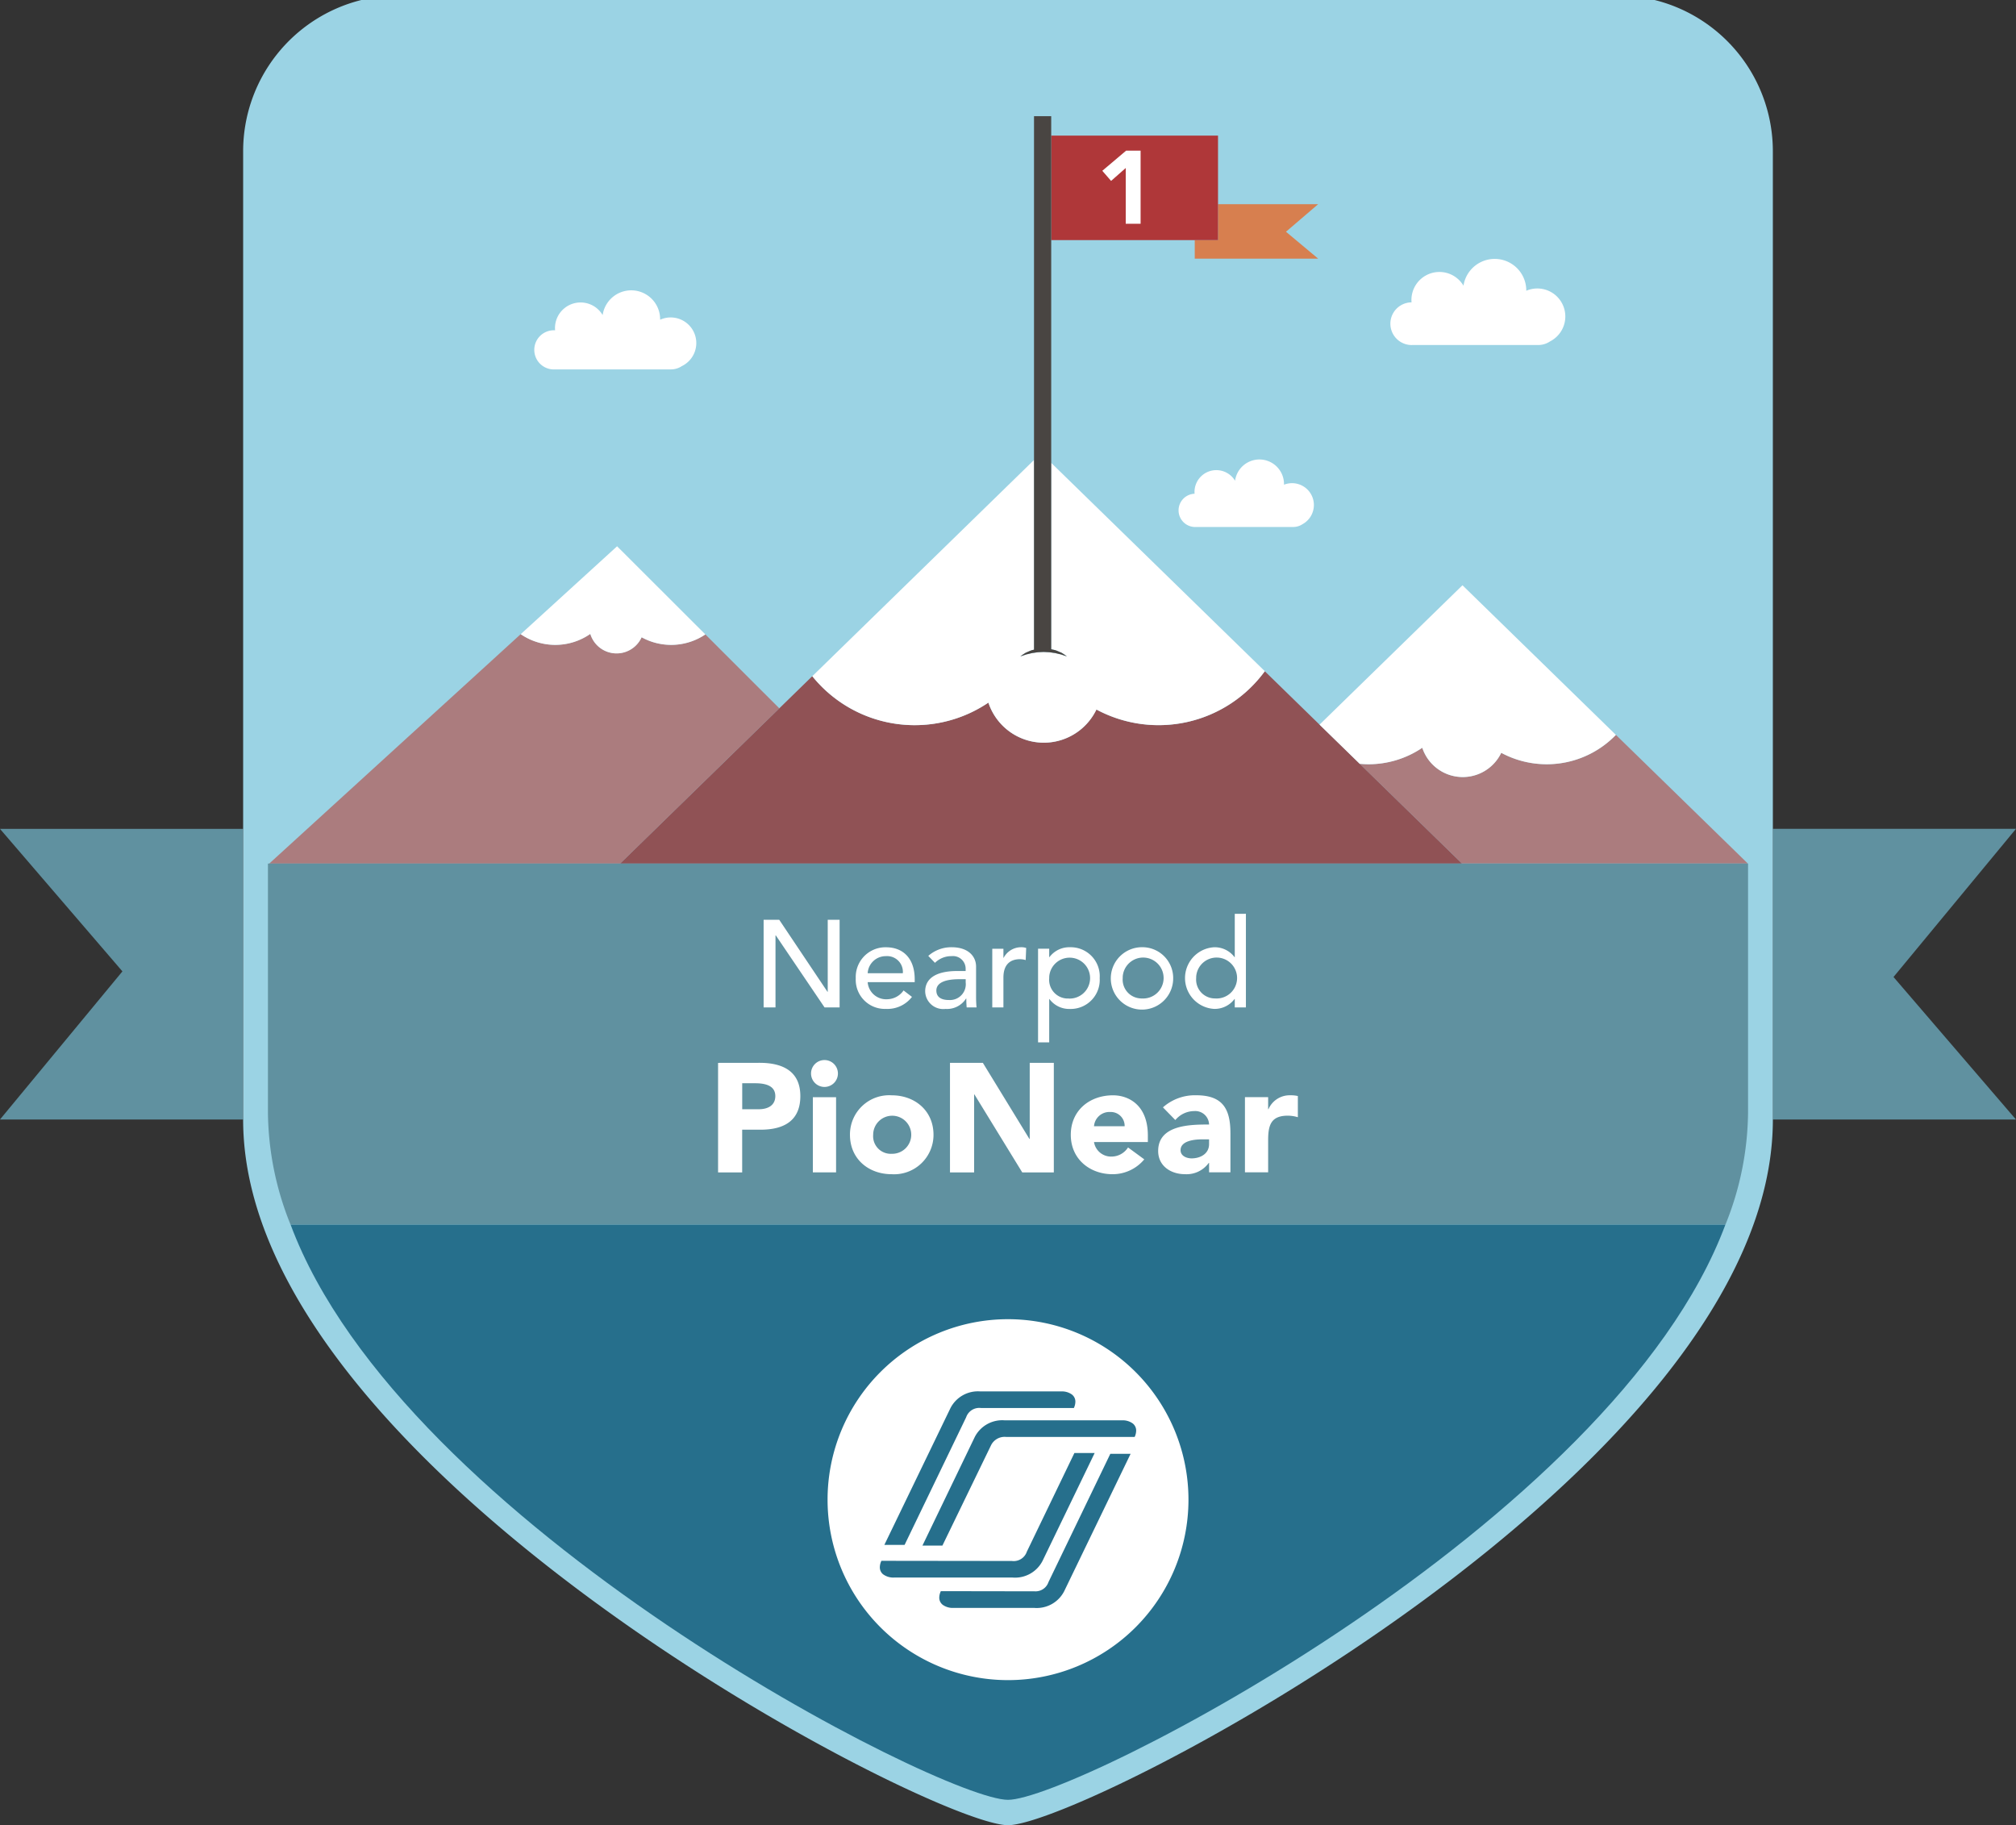
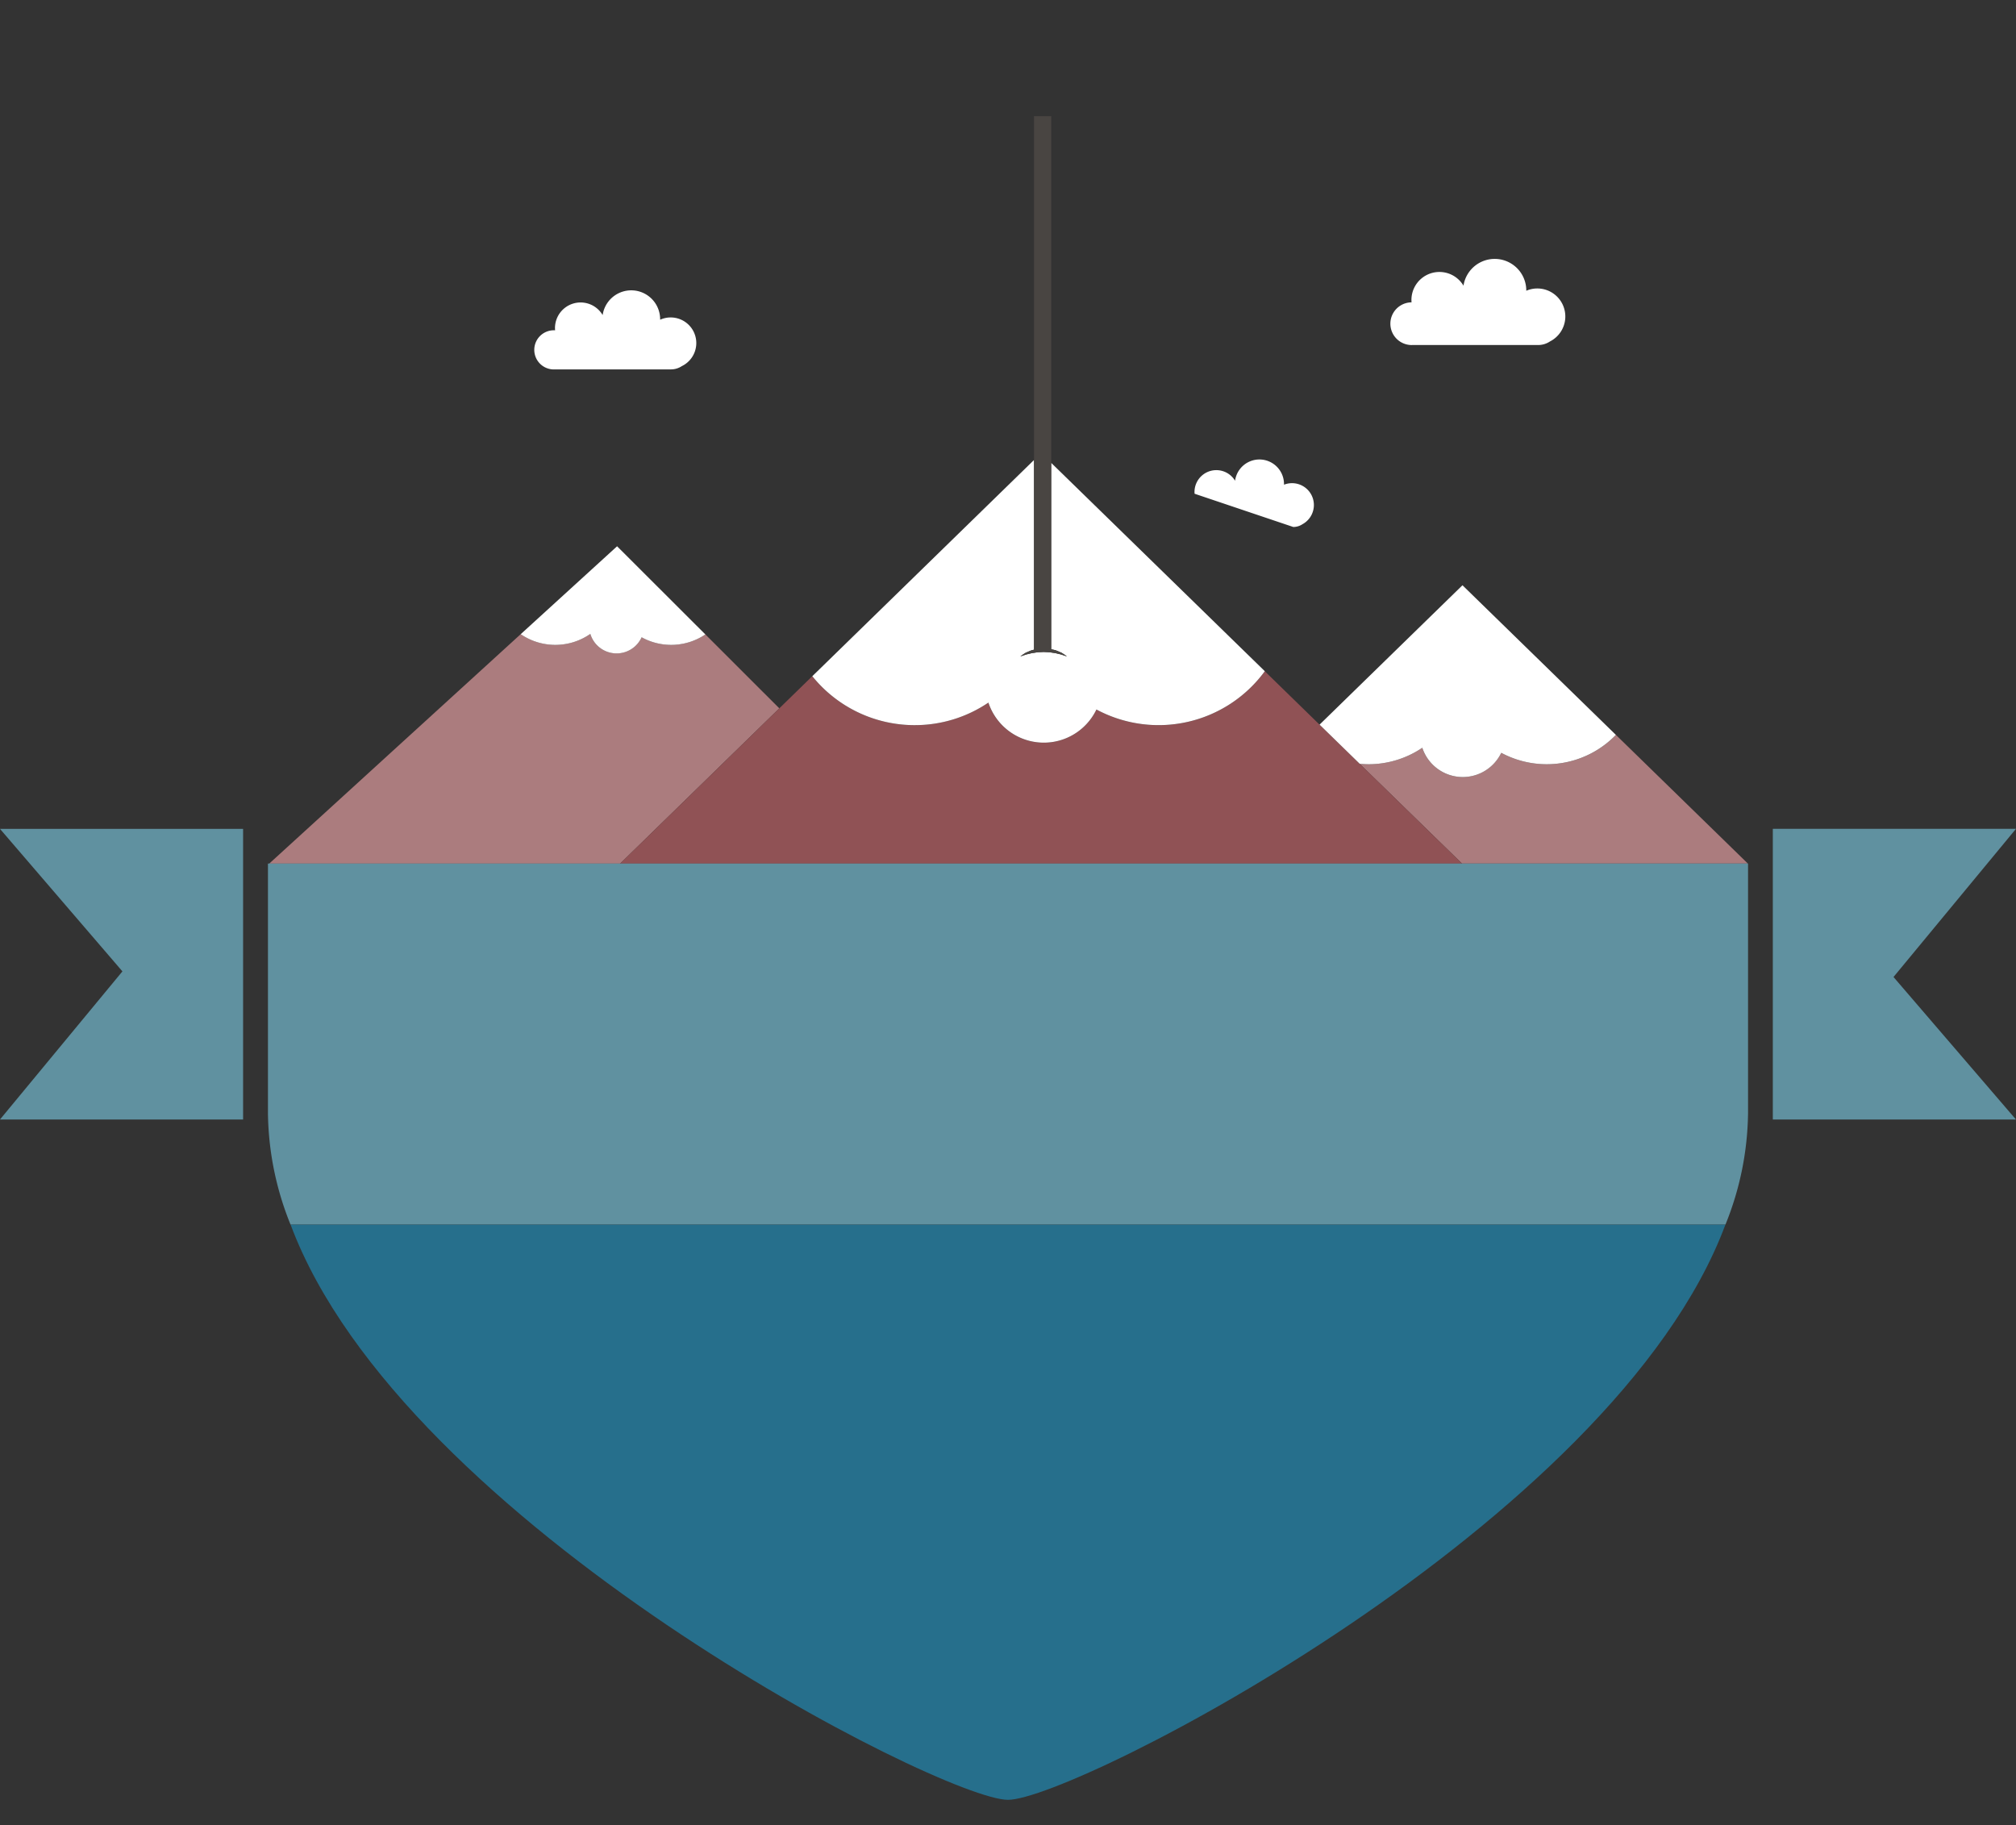
<svg xmlns="http://www.w3.org/2000/svg" width="267.729" height="242.373" data-name="2-pioNear-badge">
  <rect width="100%" height="100%" fill="#333333" stroke="none" />
  <path fill="#6091a0" d="m-.005 110.065 16.263 18.928-16.263 19.673h32.289v-38.6Zm251.467 19.674 16.263-19.674h-32.29v38.6h32.29Z" data-name="Path 7228" />
-   <path fill="#9bd3e4" d="M219.74 0H47.99a20.694 20.694 0 0 0-15.7 20.08v128.625c0 46.417 91.429 93.669 101.573 93.669s101.575-47.252 101.575-93.669V20.08A20.693 20.693 0 0 0 219.738 0Z" data-name="Path 7229" />
  <path fill="#ab7c7e" d="m103.494 94.062-9.822-9.817a8.127 8.127 0 0 1-8.465.376 3.649 3.649 0 0 1-6.814-.446 8.142 8.142 0 0 1-9.242.036l-33.395 30.467h46.6Zm101.916 7.424a12.735 12.735 0 0 1-6.044-1.517 5.663 5.663 0 0 1-10.486-.67 12.731 12.731 0 0 1-7.156 2.188c-.39 0-.773-.024-1.154-.058l13.591 13.248h37.96l-17.525-17.09a12.738 12.738 0 0 1-9.18 3.9Z" data-name="Path 7230" />
-   <path fill="none" d="M156.474 67.77a2.208 2.208 0 0 1 2.174-2.208 2.917 2.917 0 0 1-.012-.247 2.895 2.895 0 0 1 5.386-1.477 3.265 3.265 0 0 1 6.5.469v.057a2.9 2.9 0 0 1 2.451 5.246 2.2 2.2 0 0 1-1.224.37h-13.064a2.21 2.21 0 0 1-2.209-2.21Zm30.986-27.623a4.835 4.835 0 0 1-.016-.318 3.716 3.716 0 0 1 6.913-1.895 4.194 4.194 0 0 1 8.339.6v.073a3.717 3.717 0 0 1 3.149 6.73 2.827 2.827 0 0 1-1.571.476h-16.768a2.835 2.835 0 0 1-.046-5.67ZM73.714 43.861a4.172 4.172 0 0 1-.015-.291 3.4 3.4 0 0 1 6.33-1.735 3.837 3.837 0 0 1 7.634.553v.067a3.4 3.4 0 0 1 2.883 6.158 2.591 2.591 0 0 1-1.438.436h-15.35a2.6 2.6 0 1 1-.128-5.19h.087Z" data-name="Path 7231" />
-   <path fill="#fff" d="M171.748 69.979a2.2 2.2 0 0 0 1.224-.369 2.9 2.9 0 0 0-2.453-5.244v-.057a3.265 3.265 0 0 0-6.5-.469 2.9 2.9 0 0 0-5.387 1.477c0 .084.005.165.012.248a2.21 2.21 0 0 0 .037 4.418Z" data-name="Path 7232" />
+   <path fill="#fff" d="M171.748 69.979a2.2 2.2 0 0 0 1.224-.369 2.9 2.9 0 0 0-2.453-5.244v-.057a3.265 3.265 0 0 0-6.5-.469 2.9 2.9 0 0 0-5.387 1.477c0 .084.005.165.012.248Z" data-name="Path 7232" />
  <path fill="#905255" d="M167.968 89.136a17.47 17.47 0 0 1-22.362 5.087 7.747 7.747 0 0 1-14.346-.918 17.492 17.492 0 0 1-23.391-3.508l-25.515 24.881H194.16Z" data-name="Path 7233" />
  <path fill="#fff" d="M181.727 101.486a12.727 12.727 0 0 0 7.156-2.188 5.663 5.663 0 0 0 10.486.67 12.772 12.772 0 0 0 15.225-2.381l-20.375-19.868-18.978 18.508 5.332 5.2c.381.034.765.058 1.155.058ZM78.395 84.18a3.648 3.648 0 0 0 6.814.446 8.127 8.127 0 0 0 8.465-.377L81.95 72.541l-12.8 11.675a8.143 8.143 0 0 0 9.243-.036Zm43.077 12.114a17.417 17.417 0 0 0 9.791-2.994 7.747 7.747 0 0 0 14.345.918 17.47 17.47 0 0 0 22.362-5.087L139.6 61.466V86.21c.072.017.144.036.215.05.1.023.188.043.28.068l.135.036.127.051c.167.066.322.135.464.2.07.034.14.057.2.095l.171.11c.106.066.2.129.268.178.148.1.229.164.229.164s-.1-.027-.268-.081c-.089-.027-.188-.057-.3-.1a2.4 2.4 0 0 0-.393-.113q-.233-.051-.466-.112l-.124-.031-.131-.016c-.089-.009-.178-.026-.268-.038a3.928 3.928 0 0 0-.56-.063l-.581-.029-.58.029a3.817 3.817 0 0 0-.56.063c-.089.013-.178.029-.268.038l-.131.016-.122.031c-.161.043-.316.079-.461.111-.071.018-.142.029-.208.05l-.187.064c-.117.041-.22.073-.305.1-.171.054-.268.08-.268.08s.083-.062.23-.164c.074-.05.163-.112.268-.178l.166-.108a1.6 1.6 0 0 1 .2-.089c.143-.062.3-.133.469-.2l.129-.052.135-.036c.07-.02.144-.036.218-.054v-25.2l-29.446 28.715a17.457 17.457 0 0 0 13.6 6.5Z" data-name="Path 7234" />
-   <path fill="#d77f4f" d="M158.664 31.884v2.461h16.389l-4.273-3.57 4.273-3.659h-13.3v4.768h-3.091Z" data-name="Path 7235" />
-   <path fill="#af3739" d="M139.6 18.008h22.156v13.876H139.6Z" data-name="Path 7236" />
  <path fill="#fff" d="M187.507 45.816h16.764a2.82 2.82 0 0 0 1.571-.476 3.717 3.717 0 0 0-3.149-6.73v-.073a4.194 4.194 0 0 0-8.339-.6 3.716 3.716 0 0 0-6.913 1.894c0 .108.007.213.016.319a2.835 2.835 0 0 0 .046 5.67ZM73.762 49.052h15.35a2.591 2.591 0 0 0 1.438-.436 3.4 3.4 0 0 0-2.883-6.158v-.067a3.837 3.837 0 0 0-7.634-.552 3.4 3.4 0 0 0-6.329 1.735c0 .1.006.194.014.29a2.6 2.6 0 1 0-.043 5.192h.086Z" data-name="Path 7237" />
  <path fill="#494542" d="M141.462 86.996c-.073-.05-.164-.113-.268-.178l-.17-.11a1.633 1.633 0 0 0-.2-.089c-.142-.062-.3-.132-.464-.2l-.127-.052-.135-.036c-.089-.025-.185-.045-.28-.068a5.168 5.168 0 0 1-.215-.051V15.429h-2.284V86.27c-.073.018-.148.034-.218.054l-.135.036-.129.052c-.169.066-.326.136-.469.2a2.054 2.054 0 0 0-.2.095l-.166.108c-.105.065-.194.128-.268.178-.147.1-.23.164-.23.164s.1-.027.268-.08a7.46 7.46 0 0 0 .305-.1l.188-.064c.066-.021.136-.032.208-.05.146-.032.3-.067.461-.111l.122-.031.131-.016c.089-.009.178-.025.268-.037a3.816 3.816 0 0 1 .561-.063l.58-.029.581.029a3.923 3.923 0 0 1 .56.063c.089.013.178.029.268.038l.131.016.124.031c.163.044.32.08.466.112a2.414 2.414 0 0 1 .393.114c.114.04.217.071.3.1l.268.08s-.081-.062-.229-.164Z" data-name="Path 7238" />
  <path fill="#266f8c" d="M133.864 239.005c8.767 0 80.463-36.59 95.28-76.4H38.585c14.817 39.812 86.512 76.4 95.279 76.4Z" data-name="Path 7239" />
  <path fill="#6091a0" d="M35.584 114.677v33.135a40.537 40.537 0 0 0 2.993 14.788h190.575a40.517 40.517 0 0 0 2.992-14.791v-33.132Z" data-name="Path 7240" />
-   <path fill="#fff" d="m103.482 122.138 6.409 9.567h.033v-9.567h1.578v11.639h-2l-6.475-9.566h-.039v9.566h-1.578v-11.639Zm17.994 7.874v.411h-6.247a2.46 2.46 0 0 0 2.63 2.269 2.688 2.688 0 0 0 2.136-1.167l1.117.855a4.1 4.1 0 0 1-3.453 1.594 3.861 3.861 0 0 1-4.013-3.7 3.762 3.762 0 0 1 0-.389 3.948 3.948 0 0 1 3.8-4.092h.228c2.3 0 3.8 1.53 3.8 4.225Zm-1.578-.772a2.092 2.092 0 0 0-2.253-2.269 2.4 2.4 0 0 0-2.415 2.269Zm9.727-.9v4.176c0 .23.018.855.066 1.265h-1.315c-.033-.4-.049-.724-.049-1.184h-.033a2.983 2.983 0 0 1-2.728 1.381 2.4 2.4 0 0 1-2.7-2.334c0-1.562 1.216-2.7 4.274-2.7h1.1v-.279a1.682 1.682 0 0 0-1.659-1.706 1.729 1.729 0 0 0-.215.011 3.061 3.061 0 0 0-2.2.888l-.888-.921a4.614 4.614 0 0 1 3.09-1.151c2.351 0 3.255 1.332 3.255 2.548Zm-3.6 4.455a2.1 2.1 0 0 0 2.23-1.956 2.063 2.063 0 0 0-.01-.378v-.429h-.838c-2.4 0-3.057.739-3.057 1.5 0 .8.543 1.265 1.677 1.265Zm10.255-6.9-.065 1.594a2.77 2.77 0 0 0-.74-.115c-1.464 0-2.219.855-2.219 2.433v3.97h-1.48v-7.791h1.48v1.2h.033a2.62 2.62 0 0 1 2.334-1.4 1.888 1.888 0 0 1 .657.1Zm9.762 3.994a3.859 3.859 0 0 1-3.617 4.087 3.941 3.941 0 0 1-.344.006 3.259 3.259 0 0 1-2.713-1.316h-.032v5.754h-1.48v-12.435h1.48v1.117h.032a3.293 3.293 0 0 1 2.729-1.315 3.855 3.855 0 0 1 3.952 3.756c0 .112 0 .225-.006.337Zm-4.146 2.712a2.717 2.717 0 1 0-2.559-2.867v.155a2.485 2.485 0 0 0 2.243 2.7 2.578 2.578 0 0 0 .321.004Zm13.905-2.724a4.143 4.143 0 1 1-4.191-4.094h.049a4.094 4.094 0 0 1 4.142 4.044Zm-4.142 2.712a2.718 2.718 0 1 0-2.56-2.866v.153a2.5 2.5 0 0 0 2.276 2.7 2.6 2.6 0 0 0 .284.017Zm13.8-11.245v12.433h-1.479v-1.117h-.033a3.281 3.281 0 0 1-2.713 1.315 4.1 4.1 0 0 1 0-8.186 3.281 3.281 0 0 1 2.713 1.315h.033v-5.753Zm-4.042 11.245a2.718 2.718 0 1 0-2.562-2.865v.153a2.5 2.5 0 0 0 2.276 2.7 2.6 2.6 0 0 0 .289.008Zm-60.554 8.546c3.493 0 5.424 1.418 5.424 4.418 0 3.082-1.93 4.462-5.28 4.462h-2.445v5.671h-3.2v-14.543Zm-.1 6.164c1.274 0 2.2-.555 2.2-1.746 0-1.13-.862-1.705-2.67-1.705h-1.725v3.453Zm10.515-4.746a1.785 1.785 0 1 1-1.785-1.785 1.785 1.785 0 0 1 1.785 1.789Zm-.246 3.144v9.984h-3.083v-9.984Zm12.94 4.992a5.233 5.233 0 0 1-5.548 5.239c-3.082 0-5.547-2.033-5.547-5.239a5.21 5.21 0 0 1 5.547-5.239c3.082 0 5.547 2.053 5.547 5.239Zm-5.548 2.527a2.528 2.528 0 1 0-2.464-2.591v.063a2.337 2.337 0 0 0 2.465 2.527Zm12.1-12.081 6.185 10.109h.04v-10.105h3.2v14.547h-4.194l-6.349-10.352h-.041v10.352h-3.206v-14.547Zm17.313 4.315c1.93 0 4.6 1.191 4.6 5.341v.864h-7.151a2.294 2.294 0 0 0 2.32 1.932 2.622 2.622 0 0 0 2.2-1.213l2.156 1.581a5.455 5.455 0 0 1-4.212 1.972c-2.981 0-5.547-1.972-5.547-5.239 0-3.164 2.424-5.239 5.63-5.239Zm1.517 4.105a1.839 1.839 0 0 0-1.788-1.89h-.123a2.053 2.053 0 0 0-2.157 1.889Zm14.049.9v5.218h-2.835v-1.249h-.041a3.624 3.624 0 0 1-3.165 1.5c-1.849 0-3.555-1.071-3.555-3.082 0-3.492 4.315-3.513 6.76-3.513a1.833 1.833 0 0 0-1.875-1.79l-.1.005a3.293 3.293 0 0 0-2.507 1.191l-1.644-1.685a6.393 6.393 0 0 1 4.4-1.606c3.452 0 4.561 1.705 4.561 5.014Zm-5.157 3.369c1.172 0 2.32-.617 2.32-1.889v-.637h-.908c-.925 0-2.876.144-2.876 1.438 0 .781.821 1.089 1.479 1.089Zm14.112-8.28v2.815a4.726 4.726 0 0 0-1.315-.205c-2.2 0-2.63 1.172-2.63 3.225v4.294h-3.081v-9.982h3.081v1.606h.041a3.059 3.059 0 0 1 2.9-1.849 3.985 3.985 0 0 1 1.007.1ZM151.474 20.008v9.708h-1.973v-7.407l-1.946 1.714-1.167-1.344 3.167-2.677Zm-17.607 155.173a23.964 23.964 0 1 0 23.964 23.964 23.963 23.963 0 0 0-23.964-23.964Zm-7.641 11.8a4.1 4.1 0 0 1 3.98-2.209h10.72a2.253 2.253 0 0 1 1.428.411 1.189 1.189 0 0 1 .458.967 2.044 2.044 0 0 1-.2.825h-12.328a1.841 1.841 0 0 0-1.979 1.234l-8.175 16.945h-2.687Zm-8.925 22.096a1.185 1.185 0 0 1-.457-.966 2.027 2.027 0 0 1 .208-.845l17.335.022a1.842 1.842 0 0 0 1.979-1.235l6.315-13.1h2.692l-6.922 14.324a4.1 4.1 0 0 1-3.983 2.211h-15.734a2.265 2.265 0 0 1-1.428-.413Zm24.023 2.231a4.1 4.1 0 0 1-3.984 2.212h-10.718a2.266 2.266 0 0 1-1.428-.413 1.189 1.189 0 0 1-.458-.966 2.045 2.045 0 0 1 .209-.845l12.46.02a1.81 1.81 0 0 0 1.837-1.23l8.21-17.026h2.693Zm9.351-20.493h-17.057a2.01 2.01 0 0 0-2.015 1.125l-6.45 13.308h-2.652l6.952-14.427a4.1 4.1 0 0 1 3.983-2.21h15.563a2.259 2.259 0 0 1 1.428.412 1.187 1.187 0 0 1 .458.966 2 2 0 0 1-.2.825Z" data-name="Path 7241" />
</svg>